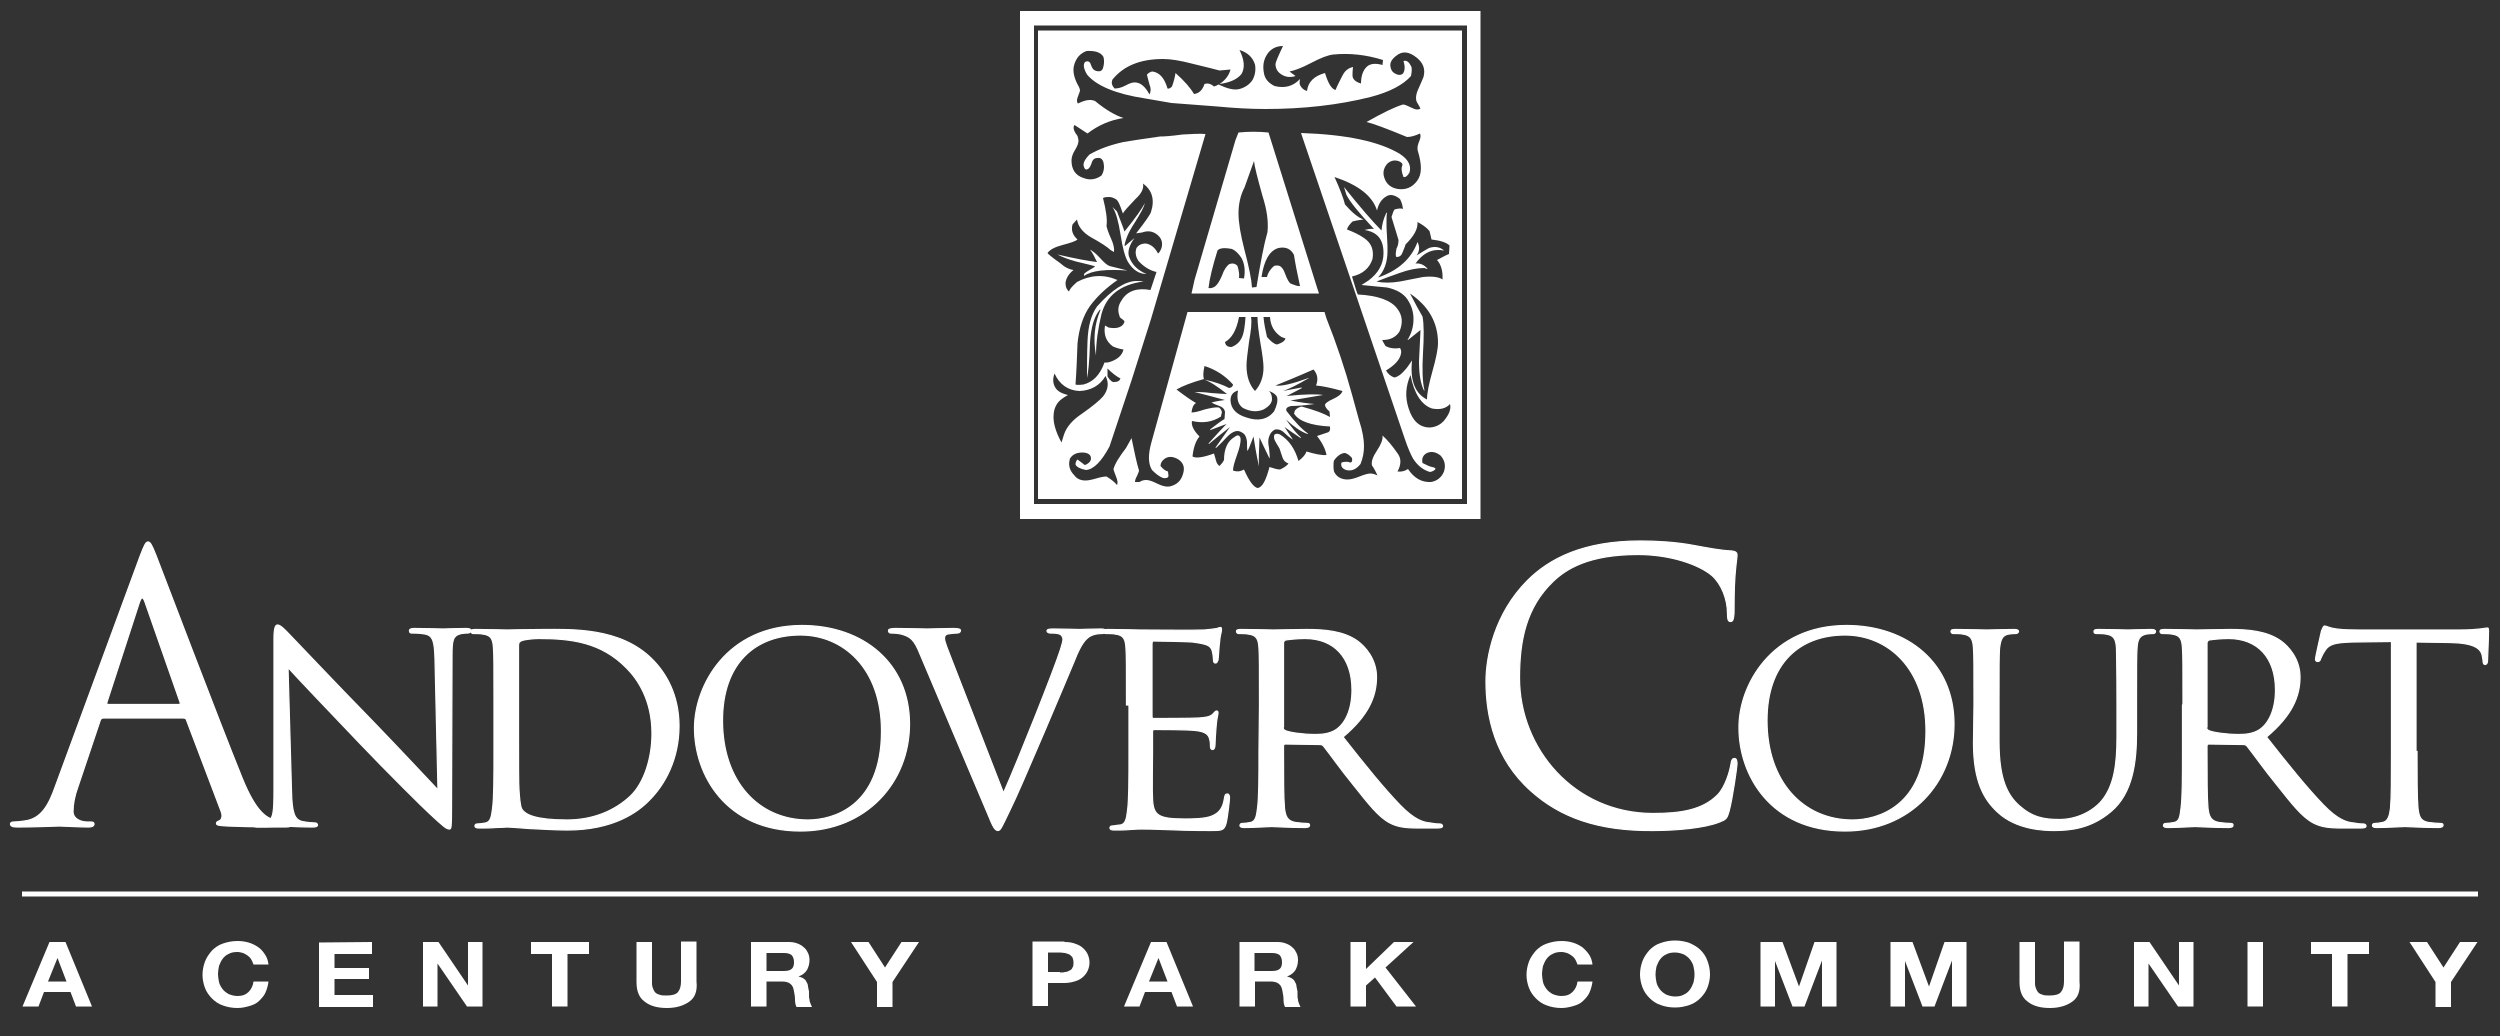
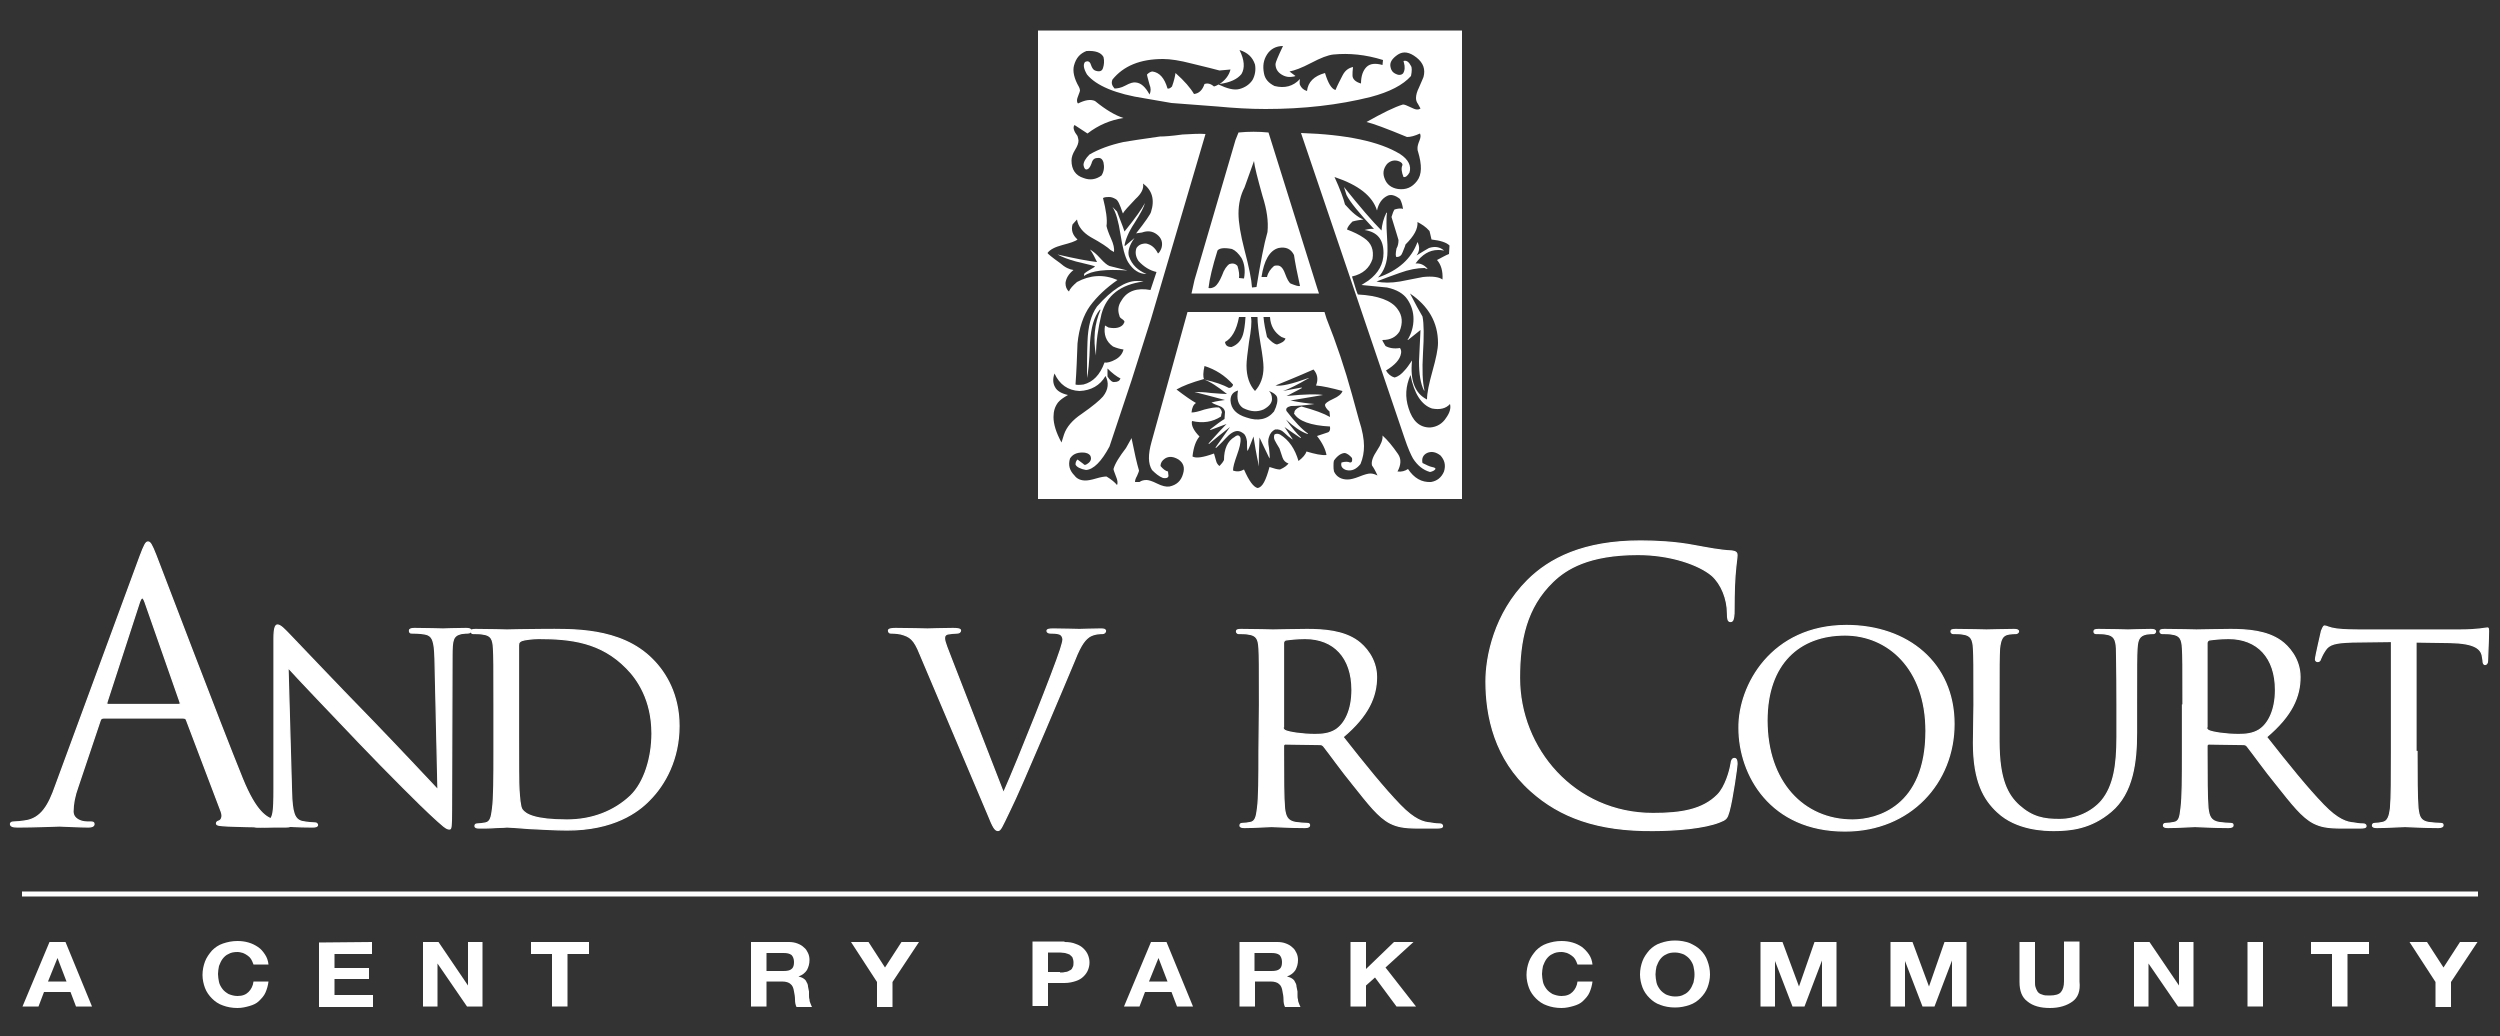
<svg xmlns="http://www.w3.org/2000/svg" version="1.1" id="Layer_1" x="0px" y="0px" viewBox="0 0 500 207.3" style="enable-background:new 0 0 500 207.3;" xml:space="preserve">
  <rect x="0" y="0" width="500" height="207.3" fill="#333333" stroke="none" />
  <style type="text/css">
	.st0{display:none;}
	.st1{display:inline;stroke:#000000;}
	.st2{fill:#FFFFFF;stroke:#FFFFFF;stroke-width:0.25;}
	.st3{fill:#FFFFFF;}
</style>
  <g id="Layer_1_1_">
</g>
  <g id="Layer_4" class="st0">
-     <rect class="st1" width="500" height="251" />
-   </g>
+     </g>
  <g>
    <path class="st2" d="M28,111.3c0.9-2.4,1.2-2.9,1.6-2.9s0.7,0.4,1.6,2.7c1.1,2.8,12.7,33.4,17.3,44.7c2.7,6.6,4.8,7.8,6.4,8.2   c1.1,0.4,2.2,0.4,3,0.4c0.4,0,0.7,0.1,0.7,0.4c0,0.4-0.7,0.6-1.5,0.6c-1.1,0-6.5,0-11.6-0.2c-1.4-0.1-2.2-0.1-2.2-0.5   c0-0.3,0.2-0.4,0.5-0.5c0.4-0.1,0.9-0.8,0.4-2L37.3,144c-0.1-0.3-0.3-0.4-0.7-0.4H20.7c-0.4,0-0.6,0.2-0.7,0.6l-4.4,13.1   c-0.7,1.9-1,3.6-1,5c0,1.5,1.6,2.1,2.8,2.1h0.7c0.5,0,0.7,0.1,0.7,0.4c0,0.4-0.4,0.6-1.1,0.6c-1.8,0-5-0.2-5.8-0.2   s-4.9,0.2-8.4,0.2c-1,0-1.4-0.2-1.4-0.6c0-0.3,0.3-0.4,0.7-0.4c0.5,0,1.6-0.1,2.1-0.2c3.4-0.4,4.9-3.3,6.2-7L28,111.3z M35.7,140.9   c0.4,0,0.4-0.2,0.3-0.5l-7-20c-0.4-1.1-0.7-1.1-1.1,0l-6.5,20c-0.1,0.4,0,0.5,0.2,0.5H35.7z" />
    <path class="st2" d="M58.3,158.3c0.1,4.3,0.6,5.6,2.1,6c1,0.2,2.2,0.3,2.7,0.3c0.2,0,0.4,0.2,0.4,0.4c0,0.3-0.4,0.4-1,0.4   c-3.1,0-5.2-0.2-5.7-0.2s-2.8,0.2-5.2,0.2c-0.6,0-0.9-0.1-0.9-0.4c0-0.2,0.2-0.4,0.4-0.4c0.4,0,1.4-0.1,2.2-0.3   c1.4-0.4,1.5-1.8,1.5-6.5v-30.1c0-2.1,0.3-2.7,0.7-2.7c0.6,0,1.5,1,2.1,1.6c0.9,0.9,8.8,9.3,17.2,17.9c5.4,5.6,11.2,11.8,12.8,13.5   L87,131.7c-0.1-3.4-0.4-4.6-2-4.9c-1-0.2-2.2-0.2-2.7-0.2c-0.4,0-0.4-0.3-0.4-0.5c0-0.3,0.4-0.4,1-0.4c2.5,0,5.1,0.1,5.7,0.1   s2.4-0.1,4.6-0.1c0.6,0,1,0.1,1,0.4c0,0.2-0.2,0.5-0.6,0.5c-0.2,0-0.7,0-1.3,0.1c-1.8,0.4-1.9,1.4-1.9,4.6L90.3,162   c0,3.5-0.1,3.8-0.4,3.8c-0.6,0-1.1-0.4-4.1-3.2c-0.6-0.5-8.4-8.2-14.1-14.2c-6.3-6.6-12.4-13-14.1-14.9L58.3,158.3z" />
    <path class="st2" d="M98.8,141c0-8.1,0-9.6-0.1-11.3c-0.1-1.8-0.4-2.7-2.2-2.9c-0.4-0.1-1.4-0.1-1.9-0.1c-0.2,0-0.4-0.2-0.4-0.4   c0-0.3,0.2-0.4,0.9-0.4c2.5,0,6,0.1,6.3,0.1c0.6,0,4.1-0.1,7.3-0.1c5.4,0,15.4-0.5,21.8,6c2.7,2.7,5.3,7.1,5.3,13.3   c0,6.6-2.8,11.7-5.9,14.8c-2.3,2.4-7.2,6-16.5,6c-2.3,0-5.2-0.2-7.6-0.3c-2.3-0.2-4.2-0.3-4.4-0.3c-0.1,0-1.1,0.1-2.2,0.1   c-1.1,0.1-2.4,0.1-3.3,0.1c-0.6,0-0.9-0.1-0.9-0.4c0-0.2,0.1-0.4,0.4-0.4c0.5,0,1.2-0.1,1.7-0.2c1-0.2,1.2-1.2,1.4-2.8   c0.3-2.2,0.3-6.3,0.3-11.4L98.8,141L98.8,141z M103.7,146.7c0,5.6,0,10.4,0.1,11.4c0.1,1.3,0.2,3.2,0.6,3.8c0.7,1,2.6,2.1,9,2.1   c5,0,9.4-1.7,12.7-4.8c2.8-2.7,4.3-7.7,4.3-12.5c0-6.7-2.9-10.9-5.1-13.1c-5.1-5.2-11.1-5.9-17.6-5.9c-1,0-2.8,0.2-3.3,0.4   c-0.5,0.2-0.7,0.4-0.7,1V146.7z" />
-     <path class="st2" d="M160.4,125.1c12.2,0,21.5,7.5,21.5,19.7c0,11.7-8.7,21.4-21.8,21.4c-14.9,0-21.2-11.2-21.2-20.6   C138.9,137.1,145.4,125.1,160.4,125.1z M161.6,164c4.9,0,14.7-2.6,14.7-17.8c0-12.6-7.7-19.2-16.2-19.2c-9.1,0-15.6,5.7-15.6,17.1   C144.5,156.4,151.8,164,161.6,164z" />
    <path class="st2" d="M200.7,158.6c3.1-7,10.2-24.9,11.4-28.7c0.2-0.8,0.5-1.5,0.5-2c0-0.4-0.2-0.9-0.7-1.1   c-0.6-0.2-1.2-0.2-1.9-0.2c-0.3,0-0.6-0.2-0.6-0.4c0-0.3,0.4-0.4,1.2-0.4c2.2,0,4.6,0.1,5.3,0.1c0.3,0,2.7-0.1,4.3-0.1   c0.6,0,0.9,0.1,0.9,0.4c0,0.2-0.2,0.5-0.6,0.5c-0.4,0-1.6,0-2.6,0.6c-0.7,0.5-1.6,1.2-3,4.8c-0.6,1.5-3.3,7.8-6,14.2   c-3.3,7.7-5.7,13.3-7,15.9c-1.5,3.1-1.8,3.9-2.3,3.9c-0.6,0-1-0.7-2-3.2L184,130.8c-1.2-3-2-3.5-3.8-4c-0.9-0.2-1.8-0.2-2.1-0.2   s-0.4-0.3-0.4-0.5c0-0.3,0.6-0.4,1.4-0.4c2.6,0,5.7,0.1,6.4,0.1c0.6,0,3-0.1,5.1-0.1c1,0,1.5,0.1,1.5,0.4c0,0.2-0.2,0.5-0.6,0.5   c-0.6,0-1.5,0.1-2,0.2c-0.6,0.2-0.6,0.6-0.6,0.9c0,0.7,0.7,2.3,1.5,4.4L200.7,158.6z" />
-     <path class="st2" d="M225.3,141c0-8.1,0-9.6-0.1-11.3c-0.1-1.8-0.4-2.7-2.2-2.9c-0.4-0.1-1.4-0.1-1.9-0.1c-0.2,0-0.4-0.2-0.4-0.4   c0-0.3,0.2-0.4,0.9-0.4c2.5,0,6,0.1,6.3,0.1c0.4,0,11.7,0.1,13,0c1-0.1,2-0.2,2.5-0.3c0.2-0.1,0.5-0.2,0.7-0.2s0.2,0.2,0.2,0.5   c0,0.4-0.3,1-0.4,2.5c-0.1,0.5-0.2,2.8-0.3,3.5c-0.1,0.2-0.2,0.6-0.5,0.6s-0.4-0.2-0.4-0.7c0-0.4-0.1-1.2-0.3-1.9   c-0.4-0.9-0.9-1.2-3.9-1.6c-0.9-0.1-7.2-0.2-7.8-0.2c-0.2,0-0.3,0.2-0.3,0.6v14.3c0,0.4,0,0.6,0.3,0.6c0.7,0,7.8,0,9.1-0.1   s2.1-0.2,2.7-0.7c0.4-0.4,0.6-0.7,0.8-0.7s0.3,0.1,0.3,0.4c0,0.3-0.3,1.2-0.4,2.9c-0.1,1-0.2,3-0.2,3.4s-0.1,1-0.5,1   c-0.2,0-0.4-0.2-0.4-0.5c0-0.5,0-1-0.2-1.7s-0.7-1.4-2.8-1.6c-1.5-0.2-7.3-0.2-8.2-0.2c-0.3,0-0.4,0.2-0.4,0.4v4.4   c0,1.8-0.1,7.9,0,8.9c0.1,3.5,1.1,4.2,6.5,4.2c1.4,0,4,0,5.4-0.6s2.2-1.5,2.5-3.6c0.1-0.6,0.2-0.8,0.6-0.8c0.3,0,0.4,0.4,0.4,0.8   c0,0.4-0.4,4-0.7,5.1c-0.4,1.4-0.9,1.4-3,1.4c-4.1,0-7.2-0.1-9.4-0.2c-2.3-0.1-3.7-0.1-4.5-0.1c-0.1,0-1.2,0-2.3,0.1   c-1,0.1-2.3,0.1-3.1,0.1c-0.6,0-0.9-0.1-0.9-0.4c0-0.2,0.1-0.4,0.4-0.4c0.5,0,1.2-0.2,1.7-0.2c1-0.2,1.2-1.2,1.4-2.8   c0.3-2.2,0.3-6.3,0.3-11.4V141H225.3z" />
    <path class="st2" d="M251.9,141c0-8.1,0-9.6-0.1-11.3c-0.1-1.8-0.4-2.7-2.2-2.9c-0.4-0.1-1.4-0.1-1.9-0.1c-0.2,0-0.4-0.2-0.4-0.4   c0-0.3,0.2-0.4,0.9-0.4c2.5,0,6.1,0.1,6.4,0.1c0.6,0,5.1-0.1,6.8-0.1c3.5,0,7.3,0.3,10.1,2.3c1.4,1,3.8,3.5,3.8,7.2   c0,3.9-1.6,7.7-6.7,12c4.4,5.6,8.2,10.3,11.4,13.6c2.9,3,4.7,3.5,6.1,3.6c1,0.2,1.6,0.2,1.9,0.2s0.5,0.2,0.5,0.4   c0,0.3-0.3,0.4-1.3,0.4h-3.4c-3.1,0-4.4-0.3-5.8-1c-2.3-1.2-4.3-3.8-7.4-7.7c-2.3-2.8-4.7-6.2-5.9-7.7c-0.2-0.2-0.4-0.3-0.7-0.3   l-6.9-0.1c-0.2,0-0.4,0.1-0.4,0.4v1.2c0,5.1,0,9.1,0.2,11.3c0.2,1.5,0.5,2.5,2.2,2.8c0.7,0.1,1.9,0.2,2.4,0.2   c0.4,0,0.4,0.2,0.4,0.4s-0.2,0.4-0.9,0.4c-3,0-6.4-0.2-6.7-0.2c-0.1,0-3.7,0.2-5.4,0.2c-0.6,0-0.9-0.1-0.9-0.4   c0-0.2,0.1-0.4,0.4-0.4c0.5,0,1.2-0.1,1.7-0.2c1-0.2,1.2-1.2,1.4-2.8c0.3-2.2,0.3-6.3,0.3-11.4L251.9,141L251.9,141z M256.6,145.4   c0,0.3,0.1,0.5,0.4,0.7c0.8,0.4,3.6,0.8,6,0.8c1.3,0,2.8-0.1,4.1-0.9c1.9-1.2,3.3-4,3.3-8c0-6.5-3.6-10.3-9.4-10.3   c-1.6,0-3.3,0.2-3.9,0.3c-0.2,0.1-0.4,0.3-0.4,0.6v16.8L256.6,145.4L256.6,145.4z" />
    <path class="st2" d="M306.2,158.2c-7.2-6.4-9-14.9-9-21.9c0-5,1.7-13.6,8.3-20.2c4.4-4.4,11.2-7.9,22.6-7.9c3,0,7.1,0.2,10.7,0.9   c2.8,0.5,5.2,1,7.6,1.1c0.8,0.1,1,0.4,1,0.8c0,0.6-0.2,1.5-0.4,4.1c-0.2,2.4-0.2,6.5-0.2,7.6c-0.1,1.1-0.2,1.6-0.7,1.6   s-0.6-0.5-0.6-1.6c0-2.9-1.2-5.9-3.1-7.6c-2.6-2.2-8.3-4.2-14.8-4.2c-9.9,0-14.4,2.9-17,5.4c-5.4,5.2-6.7,11.8-6.7,19.3   c0,14.1,10.9,27.1,26.7,27.1c5.6,0,9.9-0.7,12.9-3.7c1.6-1.6,2.5-4.9,2.7-6.2c0.1-0.8,0.3-1.1,0.7-1.1c0.4,0,0.5,0.5,0.5,1.1   c0,0.5-0.9,7-1.6,9.5c-0.4,1.4-0.6,1.6-1.9,2.1c-3,1.2-8.6,1.7-13.3,1.7C319.5,166.2,312,163.4,306.2,158.2z" />
    <path class="st2" d="M369.3,125.1c12.2,0,21.5,7.5,21.5,19.7c0,11.7-8.7,21.4-21.8,21.4c-14.9,0-21.2-11.2-21.2-20.6   C347.7,137.1,354.3,125.1,369.3,125.1z M370.5,164c4.9,0,14.7-2.6,14.7-17.8c0-12.6-7.7-19.2-16.2-19.2c-9.1,0-15.6,5.7-15.6,17.1   C353.4,156.4,360.7,164,370.5,164z" />
    <path class="st2" d="M394.8,141c0-8.1,0-9.6-0.1-11.3s-0.4-2.7-2.2-2.9c-0.4-0.1-1.4-0.1-1.9-0.1c-0.2,0-0.4-0.2-0.4-0.4   c0-0.3,0.2-0.4,0.9-0.4c2.5,0,5.7,0.1,6.2,0.1s3.9-0.1,5.5-0.1c0.6,0,0.9,0.1,0.9,0.4c0,0.2-0.3,0.4-0.5,0.4c-0.4,0-0.7,0-1.4,0.1   c-1.4,0.2-1.7,1.2-1.9,2.9c-0.1,1.7-0.1,3.1-0.1,11.3v7.3c0,7.6,1.7,10.7,4,12.8c2.7,2.4,5,2.8,8.1,2.8c3.3,0,6.5-1.5,8.4-3.7   c2.5-3,3.1-7.3,3.1-12.7V141c0-8.1-0.1-9.6-0.1-11.3c-0.1-1.7-0.4-2.7-2.2-2.9c-0.4-0.1-1.4-0.1-1.9-0.1c-0.3,0-0.4-0.2-0.4-0.4   c0-0.3,0.2-0.4,0.9-0.4c2.4,0,5.6,0.1,5.9,0.1c0.4,0,3-0.1,4.6-0.1c0.6,0,0.9,0.1,0.9,0.4c0,0.2-0.2,0.4-0.4,0.4   c-0.4,0-0.7,0-1.4,0.1c-1.5,0.3-1.8,1.2-1.9,2.9c-0.1,1.7-0.1,3.1-0.1,11.3v5.6c0,5.7-0.7,12-5.1,15.7c-4,3.4-8.1,3.8-11.4,3.8   c-1.8,0-7.5-0.1-11.3-3.7c-2.7-2.5-4.8-6.1-4.8-13.8L394.8,141L394.8,141z" />
    <path class="st2" d="M436.6,141c0-8.1,0-9.6-0.1-11.3c-0.1-1.8-0.4-2.7-2.2-2.9c-0.4-0.1-1.4-0.1-1.9-0.1c-0.2,0-0.4-0.2-0.4-0.4   c0-0.3,0.2-0.4,0.9-0.4c2.5,0,6.1,0.1,6.4,0.1c0.6,0,5.1-0.1,6.8-0.1c3.5,0,7.3,0.3,10.1,2.3c1.4,1,3.8,3.5,3.8,7.2   c0,3.9-1.6,7.7-6.7,12c4.4,5.6,8.2,10.3,11.4,13.6c2.9,3,4.7,3.5,6.1,3.6c1,0.2,1.6,0.2,1.9,0.2s0.5,0.2,0.5,0.4   c0,0.3-0.3,0.4-1.3,0.4h-3.4c-3.1,0-4.4-0.3-5.8-1c-2.3-1.2-4.3-3.8-7.4-7.7c-2.3-2.8-4.7-6.2-5.9-7.7c-0.2-0.2-0.4-0.3-0.7-0.3   l-6.9-0.1c-0.2,0-0.4,0.1-0.4,0.4v1.2c0,5.1,0,9.1,0.2,11.3c0.2,1.5,0.5,2.5,2.2,2.8c0.7,0.1,1.9,0.2,2.4,0.2   c0.4,0,0.4,0.2,0.4,0.4s-0.2,0.4-0.9,0.4c-3,0-6.4-0.2-6.7-0.2c-0.1,0-3.7,0.2-5.4,0.2c-0.6,0-0.9-0.1-0.9-0.4   c0-0.2,0.1-0.4,0.4-0.4c0.5,0,1.2-0.1,1.7-0.2c1.1-0.2,1.2-1.2,1.4-2.8c0.3-2.2,0.3-6.3,0.3-11.4V141H436.6z M441.3,145.4   c0,0.3,0.1,0.5,0.4,0.7c0.8,0.4,3.6,0.8,6,0.8c1.3,0,2.8-0.1,4.1-0.9c1.9-1.2,3.3-4,3.3-8c0-6.5-3.6-10.3-9.4-10.3   c-1.6,0-3.3,0.2-3.9,0.3c-0.2,0.1-0.4,0.3-0.4,0.6v16.8L441.3,145.4L441.3,145.4z" />
    <path class="st2" d="M483.4,150.3c0,5.1,0,9.2,0.2,11.4c0.2,1.5,0.4,2.5,2.1,2.8c0.7,0.1,2,0.2,2.5,0.2c0.4,0,0.4,0.2,0.4,0.4   s-0.3,0.4-0.9,0.4c-3,0-6.4-0.2-6.7-0.2c-0.2,0-4,0.2-5.6,0.2c-0.6,0-0.9-0.1-0.9-0.4c0-0.2,0.1-0.4,0.4-0.4c0.5,0,1.1-0.1,1.6-0.2   c1.1-0.2,1.4-1.3,1.6-2.8c0.2-2.2,0.2-6.3,0.2-11.4v-22l-7.8,0.1c-3.4,0.1-4.7,0.4-5.5,1.7c-0.6,0.9-0.7,1.3-0.9,1.7   c-0.1,0.4-0.3,0.5-0.6,0.5c-0.1,0-0.4-0.1-0.4-0.4c0-0.6,1.1-5.2,1.2-5.7c0.1-0.3,0.4-1,0.6-1c0.4,0,0.9,0.4,2.4,0.6   s3.6,0.2,4.3,0.2h20.5c1.8,0,3-0.1,3.9-0.2c0.8-0.1,1.3-0.2,1.5-0.2s0.2,0.3,0.2,0.6c0,1.6-0.2,5.4-0.2,6c0,0.4-0.2,0.7-0.5,0.7   c-0.2,0-0.4-0.2-0.4-0.9l-0.1-0.6c-0.2-1.6-1.4-2.8-6.5-2.9l-6.8-0.1v21.9H483.4z" />
  </g>
  <g>
    <rect x="4.4" y="178.3" class="st3" width="491.2" height="1" />
  </g>
  <g>
    <path class="st3" d="M225.6,52.4c1,1.6,2.2,2.4,3.7,2.4c-1.7-0.7-2.9-1.8-3.5-3.5c-0.3-0.9,0-2.2,1.1-3.7l-1.9,1.6l-0.1-0.1   c0.2-1.2,0.8-2.7,2-4.5c1.2-1.9,1.9-3.2,2.1-4c-0.6,1.1-1.9,3-4.1,5.7c0-0.1-0.5-1.4-1.5-4c-0.2-0.2-0.5-0.5-0.9-0.9   c0.7,1.1,1.2,2.9,1.6,5.5C224.5,49.5,225,51.4,225.6,52.4z" />
    <path class="st3" d="M253.7,26.5c-2-0.2-4-0.2-6,0l-0.6,1.5l-8.2,28l-0.6,2.7h25.5l-0.3-0.9L253.7,26.5z M248.8,55.7l-1-0.1   c0.1-0.6,0-1.4-0.3-2.4c-0.4-0.5-1-0.6-1.6-0.4c-0.5,0.3-1.1,1.1-1.5,2.3c-0.5,1.2-1,1.9-1.4,2.2c-0.5,0.3-0.9,0.4-1.3,0.3   c0.2-1.8,0.8-4.3,1.8-7.5c0.4-0.5,1.4-0.6,2.9-0.3c0.7,0.3,1.3,0.9,1.9,1.8C248.9,52.7,249.1,54.1,248.8,55.7z M250.4,57.5   c-0.1-1.6-0.6-4.1-1.5-7.5c-0.8-3.1-1.2-5.5-1.2-7.3c0-1.9,0.4-3.7,1.2-5.2l1.9-5.3c0.1,1.1,0.7,3.4,1.7,7c0.9,2.8,1.2,5.1,1,7.2   c-0.7,2.4-1.4,6.1-2.2,11L250.4,57.5z M258.1,56.7c-0.3-0.2-0.7-0.9-1.1-2s-0.9-1.6-1.5-1.6c-0.2,0-0.5,0-0.7,0.1   c-0.7,0.6-1.2,1.3-1.4,2.2h-1.1c0.5-3.3,1.6-5.3,3.4-5.8c1.5-0.3,2.5,0.2,3.1,1.4c0.2,1.4,0.6,3.5,1.2,6.2   C259.7,57.3,259.1,57.1,258.1,56.7z" />
    <path class="st3" d="M219,53.3c-0.2,0.2-0.6,0.4-1.1,0.7s-0.8,0.5-0.9,0.6c-0.2,0.1-0.2,0.3-0.2,0.6c1.5-1.1,4.4-1.4,8.7-1.1   c-0.8-0.2-2-0.5-3.6-0.9c-0.5-0.2-1.1-0.7-1.9-1.6c-0.8-0.9-1.5-1.4-2-1.7c0.6,0.8,1,1.7,1.4,2.5h-0.1c-1.7-0.2-4.3-0.7-7.8-1.5   c0.9,0.5,2.2,1,3.7,1.4C217.7,52.9,219,53.2,219,53.3z" />
    <path class="st3" d="M292.4,6.1h-84.8v93.7h84.8V6.1z M285.9,46.2c0.1,0.3,0.2,0.9,0.4,1.7c1.8,0.2,3,0.6,3.6,1.2l-0.1,1.7   c-0.6,0.2-1.4,0.7-2.4,1.2c0.8,0.9,1.2,2.2,1.1,3.9c-0.7-0.5-2-0.7-3.9-0.5c-1.6,0.3-3.1,0.6-4.6,0.9c-1.8,0.3-3.4,0.3-4.7,0   c1.6-0.6,3.1-1.2,4.6-1.7c1.9-0.7,3.6-1,5-1c0.4,0.2,0.6,0.2,0.6,0.1c-0.7-0.7-1.4-1.1-2.4-1c1.3-1.8,2.8-2.7,4.5-2.7   c0.3,0,0.7,0,1.1,0.1h0.1c-0.8-0.7-1.8-0.9-3-0.5c-0.4,0.2-1.2,0.7-2.5,1.5c0.6-0.8,0.7-1.7,0.2-2.7c-1.2,3.3-3.8,5.7-7.9,7.1   c1.2-1.2,1.9-3,1.9-5.3c0-0.7,0-1.6-0.1-2.9c-0.1-1.3-0.1-2.2-0.1-2.8c0-0.7,0-1.4,0.1-1.9l-0.1-0.1c-0.6,1.2-0.9,2.4-1,3.6   c-1.8-1.8-4.3-4.7-7.5-8.7c0,0.1,0.2,0.6,0.5,1.6c0.7,1.4,2.6,3.7,5.5,6.8c-0.5-0.1-1.1,0-1.9,0.2c2.6,0.4,3.8,1.9,3.8,4.6   c0,2.2-1,4-3,5.5c-0.3,0.2-0.8,0.5-1.4,0.9c1.7,0.2,3.4,0.3,5.1,0.5c1.9,0.4,3.3,1.2,4.1,2.4c0.8,1.2,1.2,2.5,1.2,3.9   c0,1.5-0.4,2.9-1.2,4.2h0.1l2.5-2c-0.1,2.2-0.2,4.3-0.3,6.3c0,2.5,0.3,4.4,1,5.8h0.1c-0.4-1.7-0.5-4.1-0.3-7.5   c0.2-3.3,0.2-5.8-0.1-7.3c-0.6-1-1.4-2.5-2.5-4.6c3.7,2.5,5.6,5.8,5.6,9.9c0,1.2-0.4,3.1-1.1,5.6s-1.1,4.4-1.1,5.7   c-2.4-1.2-3.4-3.8-3-7.7v-0.1c-0.6,0.9-1.1,1.6-1.5,2c-0.6,0.7-1.2,1.2-2,1.4c-0.7-0.2-1.3-0.7-1.7-1.4c1.8-1.1,2.8-2.2,3-3.4   c0.1-0.4,0-0.8-0.2-1.1c-1.2,0.2-2.2,0-2.9-0.4c-0.5-0.8-0.7-1.2-0.6-1.2c1.6,0,2.7-0.6,3.4-1.7c0.7-1.7,0.6-3.2-0.4-4.5   c-1.2-1.7-3.9-2.7-7.9-2.9c-0.1,0-0.5-1.2-1.2-3.6c2.2-0.5,3.5-1.7,4.1-3.5c0.3-1.8-0.2-3.2-1.7-4.2c-1-0.7-2.1-1.2-3.4-1.7   c0.1-0.5,0.5-1,1.1-1.6c0.7-0.2,1.4-0.3,2.2-0.4c-1.1-0.4-2.3-1.4-3.7-3c-0.3-1.2-1-3.1-2.1-5.5c4.8,1.6,7.6,3.8,8.5,6.7   c0.3-1.4,1-2.4,2-2.9c0.7-0.4,1.6-0.2,2.6,0.6c0.3,0.6,0.5,1.2,0.6,2c-0.4-0.2-1-0.1-1.7,0.1c-0.2,0.3-0.4,0.8-0.6,1.5   c0.9,3,1.4,4.5,1.4,4.6c0,0.6-0.1,1.2-0.4,1.7c-0.2,1-0.2,1.6,0,1.7c0.6,0,1-0.3,1.2-0.9c0.2-0.6,0.5-1.1,0.6-1.6   c1.7-1.7,2.5-3.1,2.4-4.5C284.4,44.9,285.1,45.3,285.9,46.2z M253.4,10.9c0.7-1.1,1.8-1.7,3.2-1.7c-1,2.1-1.5,3.3-1.5,3.6   c0,0.9,0.4,1.6,1.2,2.1c0.8,0.5,1.6,0.6,2.5,0.4l0.3-0.1c-0.3-0.2-0.7-0.5-1.2-0.9c1-0.2,2.4-0.7,4.3-1.7s3.4-1.6,4.5-1.7   c3.1-0.3,6.4,0,9.9,1.1l-0.1,1c-1.4-0.4-2.5-0.3-3.2,0.4s-1.1,1.8-1.1,3.3c-1.1-0.3-1.7-0.9-1.7-1.6c0-0.4,0-1,0.1-1.7   c-0.9,0.2-1.6,0.7-2.1,1.7s-1,1.9-1.4,2.9c-0.8-0.2-1.5-1.4-2.1-3.4c-2.2,0.6-3.4,1.8-3.6,3.6c-0.7-0.2-1.1-0.6-1.4-1.2   c-0.1-0.2-0.1-0.7,0-1.2c-1.4,1.5-3.1,1.9-5.1,1.4c-1.2-0.6-1.9-1.4-2.1-2.5C252.5,13.2,252.7,12,253.4,10.9z M222.5,15.9   c2.2-2.7,5.5-4.1,10.1-4.1c1.5,0,3.4,0.3,5.7,0.9c3,0.7,4.8,1.2,5.6,1.4l2.2-0.2c-0.3,1.2-1.1,2.2-2.2,2.9c2.2-0.3,3.6-1,4.4-2   c0.7-1.2,0.6-2.8-0.4-4.8c1.6,0.5,2.6,1.4,3.1,2.9c0.2,1.1,0,2.2-0.5,3.1c-0.6,0.9-1.5,1.5-2.6,1.8s-2.5-0.1-4.2-0.9   c-0.3,0.2-0.6,0.3-0.9,0.4c-0.7-0.6-1.3-0.7-1.9-0.5c-0.4,1.2-1.1,1.9-2.1,2c-0.7-1.2-1.9-2.6-3.7-4.2c-0.1,0.7-0.3,1.6-0.7,2.7   c-0.3,0.3-0.6,0.5-0.9,0.4c-0.6-2.1-1.6-3.2-3-3.4c-0.3,0-0.7,0.2-1.1,0.6c0,0.2,0.2,0.9,0.5,2c0.3,0.7,0.3,1.4,0,2   c-0.8-1.5-1.7-2.3-2.7-2.4c-0.5-0.1-1.2,0.1-2.1,0.6c-0.9,0.5-1.7,0.6-2.2,0.6C222.4,17.1,222.2,16.6,222.5,15.9z M209.5,50.6   c0.5-0.7,1.5-1.2,3-1.6c1.5-0.4,2.5-0.7,3-1.1c-1-0.9-1.3-1.9-1-3c0.2-0.2,0.5-0.6,0.9-1c0.2,1.4,1.2,2.6,2.7,3.5   c2.2,1.2,3.5,2.1,4,2.6l0.7,0.4c0.1-0.7-0.1-1.6-0.6-2.7c-0.5-1.1-0.8-2-0.9-2.5c0.2-1.3-0.1-3.2-0.7-5.6c0.4-0.2,0.8-0.2,1.2-0.2   s0.8,0.1,1.3,0.4c0.5,0.2,0.9,1.2,1.4,2.7l0.1,0.2c0.2-0.5,1.1-1.4,2.5-2.9c1.2-1.1,1.7-2.1,1.5-3.1c1.8,1.3,2.4,3.2,1.6,5.7   c-0.1,0.4-1.1,1.9-3,4.3c-0.1,0,0.3-0.1,1.2-0.2c1.1-0.4,2.1-0.3,3,0.4s1.2,1.6,0.9,2.7c-0.2,0.5-0.4,0.9-0.7,1.1   c-0.6-1.2-1.4-1.8-2.4-2c-0.9,0-1.5,0.3-1.9,0.9c-0.3,0.8-0.2,1.7,0.4,2.6c1.1,1.2,2.3,1.9,3.6,2.2l-1.2,3.6   c-2.7-0.5-4.7,0.2-5.8,2.1c-0.7,1-0.8,2-0.4,3.1c0,0.2,0.2,0.4,0.5,0.6c0.3,0.2,0.5,0.4,0.5,0.6c-0.1,0.2-0.2,0.3-0.2,0.4   c-0.5,0.7-1.5,1-3,0.7l-0.7-0.4c-0.3,1.8,0.2,3.2,1.6,4.2c0.7,0.3,1.4,0.5,2.1,0.6c-0.2,0.8-0.7,1.5-1.6,2   c-0.9,0.5-1.7,0.7-2.2,0.6c-0.9,2.5-2.3,3.9-4.2,4.4c-0.8,0.1-1.4,0.1-1.6,0c0.2-2.7,0.3-5.5,0.4-8.2c0.3-3.1,1.2-5.7,2.5-7.5   c1.4-1.9,3.2-3.6,5.5-5.2c-2.8-1.2-5.5-1-8.1,0.4c-0.8,0.7-1.4,1.3-1.6,1.9c-0.5-0.4-0.7-1-0.7-1.7c0.1-0.9,0.6-1.8,1.6-2.6   c-0.8-0.1-1.7-0.5-2.7-1.4C210.3,51.4,209.5,50.7,209.5,50.6z M224.1,75.7c-0.2,0.5-0.6,0.7-1.2,0.7c-0.4,0.1-0.9-0.3-1.4-1.1v-1.6   C222.4,74.6,223.3,75.3,224.1,75.7z M212.3,88.5c-1.1-2-1.6-3.7-1.6-5.1c0-1.2,0.3-2.1,0.9-2.9c0.4-0.5,1.1-1,2-1.5   c-1.3-0.3-2.2-0.8-2.6-1.6c-0.4-0.7-0.5-1.6-0.1-2.7c1,2.2,2.7,3.4,5,3.5c2.3-0.1,4.1-1.1,5.2-3c0.7,1.3,0.6,2.7-0.5,4.1   c-0.6,0.7-2,1.9-4.3,3.5c-1.8,1.2-3,2.6-3.5,4.1L212.3,88.5z M265.9,82.3l0.1,1.1c-1.2-0.7-3.1-1.4-5.7-2.1c-0.7,0.2-1.2,0.5-1.4,1   c0,0.1,0,0.2-0.1,0.4c0.9,1.5,3.3,2.4,7.2,2.6c0.1,0.7-0.1,1.1-0.5,1.2s-1.1,0.4-2.1,0.7c1.1,1.4,1.7,2.7,1.9,3.8   c-1,0.1-2.3-0.2-4-0.7c-0.2,0.6-0.7,1.2-1.6,1.9c-0.7-2.4-1.9-4.2-3.7-5.3c-0.4-0.2-0.8-0.2-1.1,0c-0.1,0.2-0.1,0.5-0.1,0.6   c0,0.3,0.2,0.7,0.5,1.2s0.5,0.8,0.6,1c0.2,0.6,0.4,1.2,0.6,1.8c0.2,0.6,0.6,1,1.2,1.2c-0.3,0.4-0.8,0.8-1.7,1.2   c-0.5,0-1.2-0.2-2.1-0.5c-0.7,2.6-1.4,4.1-2.4,4.2c-0.8-0.2-1.7-1.4-2.7-3.7c-0.7,0.4-1.4,0.5-2.2,0.2c0-0.7,0.3-1.7,0.8-3.1   s0.8-2.5,0.7-3.4c-0.2-0.6-0.6-0.7-1.2-0.2c-1.4,0.8-2.1,2.4-2.1,4.6c-0.2,0.4-0.5,0.8-0.9,1.2c-0.3-0.2-0.6-0.6-0.7-1.1   c-0.2-0.8-0.4-1.3-0.4-1.4c-2.2,0.8-3.6,1-4.3,0.6c0.2-1.9,0.7-3.2,1.4-4c-1.2-1.2-1.7-2.3-1.5-3.1c2.2,0.5,4.1,0.2,5.8-0.9   c0.1-0.7,0.2-0.9,0.2-0.6c0-0.5-0.2-0.9-0.6-1.2c-0.7-0.1-1.7,0.1-2.9,0.4c-1.2,0.4-2,0.6-2.6,0.6c0.1-1,0.4-1.6,0.9-1.9   c-0.9-0.5-2.2-1.4-3.9-2.7c1.2-0.7,3-1.4,5.5-2.1c-0.2-0.4-0.2-1.3,0.1-2.6c2.2,0.7,4.1,1.9,5.7,3.7c0,0.2-0.1,0.4-0.4,0.6   l-0.4,0.1c-1.1-0.6-2.7-1.2-5-1.7c1.2,0.4,2.7,1.4,4.6,2.9c-0.7,0-1.7-0.1-3.2-0.2c-1.4-0.2-2.5-0.2-3.3-0.2   c1.3,0.3,3.4,0.9,6.1,1.6c-0.7,0.1-1.6,0.2-2.7,0.5c0.5,0.3,1,0.5,1.6,0.7s1,0.6,1.1,1.2l-0.1,1.4c-0.7,0.4-1.6,1.1-2.9,2.1   l0.1,0.1l3.2-1.2c-0.8,0.8-2,2.1-3.6,3.9l0.1,0.1c0.9-0.8,2.3-1.9,4.2-3.4l-2.9,4.1l0.1,0.1c0.3-0.3,1-0.9,1.9-1.9s1.7-1.5,2.4-1.5   c0.4,0,0.8,0.2,1.2,0.5s0.6,0.9,0.7,1.6c0,1,0,1.6,0.1,1.9c0.1-0.1,0.5-1,1.2-2.9c0.2,1.3,0.5,3.3,1.1,6c-0.1-1.3,0-3.3,0.1-5.8   c0.4,0.9,1.1,2.3,2,4.2c0.1-0.3,0-1-0.1-2.1c-0.2-1-0.2-1.7,0-2.2c0.2-0.7,0.6-1.2,1.2-1.5c0.7-0.1,1.3,0.1,1.8,0.6s1.1,1,1.7,1.4   v-0.1l-1.6-2.4c0.7,0.5,1.7,1.2,3.2,2.2l0.1-0.1c-0.8-0.7-1.8-1.9-3-3.6c1.5,1.4,2.9,2.4,4.3,2.9l0.1-0.1c-1.2-0.8-2.6-2.3-4.3-4.5   c-0.2-0.5,0.1-0.8,0.9-1c1.1,0,2.6-0.1,4.7-0.4c-1.2-0.1-2.8-0.3-4.8-0.7l6.5-1.1c-1-0.2-3.4-0.2-7.3,0.2c0.7-0.3,1.7-0.9,3.1-1.6   l-0.1-0.1l-3.7,0.7c1.2-0.4,3-1.3,5.2-2.6h-0.1c-3.3,1.2-5.5,1.7-6.6,1.5c1.7-0.7,4.2-1.7,7.6-3.2c0.8,0.9,1,2,0.5,3.2   c1.3,0.1,3.1,0.5,5.3,1.1c-0.2,0.6-0.8,1.1-1.9,1.6S265,80.7,265,81S265.3,81.8,265.9,82.3z M250.2,63.4h1.3c0,1.2,0.2,2.9,0.6,5.3   c0.4,2.3,0.6,3.9,0.6,4.8c0,1.9-0.6,3.5-1.7,4.7c-1.1-1.2-1.7-2.9-1.7-5.1c0-0.9,0.2-2.5,0.5-4.7C250.2,66.1,250.4,64.5,250.2,63.4   z M252.7,81.9c1.1-0.6,1.7-1.3,1.7-2.1c0-0.7-0.2-1.2-0.6-1.6c0.8,0.3,1.4,0.7,1.6,1.2c0.2,0.7,0,1.7-0.6,2.9   c-1.3,1.6-3.2,2-5.5,1.2c-2-0.6-3.1-1.7-3.2-3.4c0-1.1,0.5-1.7,1.5-2c-0.3,1.7,0,2.8,1,3.5C250.2,82.4,251.5,82.4,252.7,81.9z    M252.7,63.4h1.3c0.1,1.8,0.9,3.1,2.3,4l0.8,0.3c-0.2,0.6-0.8,0.9-1.7,1.2c-0.6-0.1-1.2-0.6-2-1.5   C253.1,66.1,252.8,64.7,252.7,63.4z M248.6,66.9c-0.4,1.3-1.2,2.1-2.3,2.5c-0.8,0-1.2-0.3-1.3-1c1.3-0.7,2.3-2.3,2.8-5h1.3   C249,65.1,248.8,66.2,248.6,66.9z M288.8,94.3c-0.5,1.2-1.4,1.9-2.6,2.1c-1.9,0.1-3.4-0.8-4.6-2.6c-0.6,0.4-1.3,0.6-2.1,0.5   c0.7-1.3,0.8-2.5,0.1-3.5c-1.1-1.6-2.1-2.8-3.1-3.7c0.1,0.8-0.3,1.8-1.1,3c-0.8,1.2-1.2,2.2-1,3c0.3,0.4,0.7,1.1,1.1,2   c-0.4-0.2-0.9-0.4-1.4-0.4s-1.2,0.2-2.2,0.6s-1.8,0.6-2.4,0.6c-1.2,0-2.2-0.5-2.7-1.6c-0.1-0.4-0.1-0.8-0.1-1.1   c0-0.4,0-0.8,0.1-1.1c0.7-1,1.5-1.5,2.2-1.5c0.4,0.1,0.9,0.4,1.4,1c0.1,0.6,0,0.9-0.4,0.9c-0.4-0.2-1-0.2-1.7,0   c-0.2,0.7,0.1,1.2,0.9,1.5c1.2,0.3,2.1-0.2,2.9-1.2c0.5-1.2,0.7-2.4,0.7-3.6c0-1.3-0.3-3.1-1-5.2c-0.7-2.6-1.2-4.3-1.4-5.1   c-1.4-5.1-3.1-10.2-5.1-15.2l-0.4-1.3h-27.4l-7.2,26c-0.7,2.5-0.7,4.3,0.1,5.6c0.7,0.7,1.4,1.3,2.2,1.6c0.6,0.1,1,0,1.1-0.4   l-0.1-0.9c-0.5-0.1-1-0.5-1.5-1.1c0-0.6,0.3-1.1,0.9-1.5c0.8-0.5,1.7-0.4,2.7,0.2c1,0.7,1.3,1.6,0.9,2.9c-0.4,1.4-1.3,2.2-2.7,2.5   c-0.7,0.1-1.5-0.1-2.5-0.6s-1.7-0.7-2.1-0.7c-0.5,0-1,0.1-1.4,0.4H227c0-0.3,0.1-0.7,0.4-1.2c0.2-0.5,0.4-0.9,0.4-1.1   c-0.4-1.3-0.9-3.5-1.5-6.5c0,0.1-0.4,0.7-1.1,2c-1.3,1.7-2.2,3.1-2.5,4.2c0,0.2,0.2,0.7,0.5,1.5c0.3,0.7,0.4,1.3,0.2,1.7   c-0.4-0.5-1.1-1.1-2.1-1.7c-0.4,0-1.1,0.1-2.1,0.4s-1.7,0.4-2.1,0.4c-0.9,0-1.7-0.3-2.2-1c-1-1-1.3-2.1-0.9-3.4   c0.5-0.8,1.3-1.2,2.5-1.2c0.7,0,1.3,0.2,1.6,0.7c0.2,0.5,0.1,1-0.4,1.4s-0.8,0.5-1,0.2l-1.2-0.9c-0.2,0.2-0.4,0.5-0.4,1   c0.2,0.5,1,0.9,2.1,1.1c1.5-0.1,3.1-1.7,4.7-4.7l4.4-13.2l3.9-12.3l10.9-37c-1.2-0.1-2.7,0-4.6,0.1c-2.2,0.3-3.6,0.4-4.5,0.4   c-3.6,0.5-6.1,0.9-7.3,1.1c-2.7,0.6-4.9,1.4-6.8,2.5c-0.8,0.8-1.2,1.5-1.2,2.1c0.1,0.5,0.2,0.8,0.5,0.9c0.5,0,0.8-0.4,1.1-1.2   c0.2-0.8,0.6-1.1,1.2-1.1c0.6-0.1,1,0.2,1.2,0.9c0.2,0.9,0.1,1.8-0.4,2.6c-1.1,0.8-2.3,1-3.6,0.5c-1.6-0.5-2.4-1.7-2.4-3.5   c0-0.6,0.2-1.3,0.7-2.1c0.5-0.8,0.7-1.4,0.7-1.9c0-0.2-0.1-0.5-0.2-0.9c-0.7-0.9-1-1.7-0.6-2.2l2.6,1.7c2.2-1.7,4.6-2.7,7.2-3.1   c-1.6-0.5-3.5-1.6-5.7-3.4c-0.9-0.4-2-0.2-3.4,0.5c-0.2-0.2-0.2-0.5-0.2-0.6c0-0.3,0.1-0.6,0.3-1.1s0.3-0.8,0.3-0.9   c0-0.2-0.1-0.5-0.2-0.7c-1-1.7-1.3-3.2-1-4.3c0.4-1.5,1.2-2.4,2.5-2.9c1.8-0.1,2.9,0.3,3.4,1.2c0.2,0.8,0.1,1.6-0.1,2.2   c-0.2,0.7-0.8,0.8-1.6,0.5c-0.3-0.1-0.6-0.5-0.8-1.1c-0.2-0.7-0.6-0.9-1.2-0.6c-0.4,0.5-0.3,1.3,0.4,2.5c1.8,2.2,5.7,3.9,11.7,4.8   l5.2,0.9l9.2,0.7c3.2,0.3,6.4,0.5,9.6,0.5c7.6,0,14.6-0.8,21-2.4c3.8-1,6.5-2.4,8.1-4.2c0.2-1,0.2-1.7,0-2c-0.4-0.8-0.9-1.2-1.5-1   l0.1,0.4c0.2,0.7,0.2,1.5-0.2,2.1c-0.3,0.3-0.8,0.4-1.4,0.1c-0.7-0.3-1-0.8-1.1-1.4c-0.2-0.9,0.3-1.7,1.5-2.5   c1.1-0.7,2.3-0.5,3.7,0.6c1.4,1.1,1.8,2.4,1.4,3.9c-0.1,0.2-0.4,1-0.9,2.1c-0.4,0.8-0.6,1.5-0.6,2.1c0,0.4,0.1,0.8,0.4,1.2l0.5,0.9   c-0.3,0.2-0.5,0.2-0.7,0.2c-0.3,0-0.8-0.2-1.4-0.5s-1.1-0.5-1.4-0.5c-1.7,0.5-4.1,1.7-7.3,3.5c1.3,0.3,4,1.3,8.1,3   c0.7,0,1.5-0.2,2.6-0.7c0.2,0.4,0.1,0.9-0.1,1.4c-0.3,0.7-0.4,1.2-0.4,1.5c0,0.2,0,0.5,0.1,0.7c0.8,2.7,0.8,4.6-0.2,5.9   c-1,1.3-2.2,1.8-3.8,1.6c-1.3-0.2-2.2-0.9-2.6-1.9c-0.5-1.1-0.4-2.1,0.4-3.1c0.7-0.7,1.6-0.9,2.5-0.5c0.4,0.2,0.6,0.4,0.6,0.7   c-0.3,0.6-0.2,1.4,0.2,2.4c0.4,0.1,0.8-0.2,1.2-0.9c0.4-1.3-0.2-2.6-1.9-3.7c-4.1-2.5-10.7-3.9-19.8-4.2l20.7,61   c0.7,2.1,1.3,3.4,1.7,4.1c0.9,1.4,2,2.3,3.4,2.7c0.5-0.1,0.9-0.3,1.1-0.6c0-0.2-0.2-0.3-0.7-0.4s-1.1-0.4-1.9-0.8   c-0.2-0.9,0.1-1.6,0.9-2c0.9-0.4,1.8-0.2,2.7,0.5C288.9,92,289.2,93,288.8,94.3z M289.2,83.6c-0.7,1.1-1.8,1.8-3.2,1.9   c-2.1,0-3.5-1.3-4.3-3.9c-0.7-2.2-0.6-4.3,0.4-6.6c0.7,3.7,2.2,6,4.3,6.7c1.6,0.3,2.8,0,3.6-0.9C290.2,81.6,290,82.5,289.2,83.6z" />
    <path class="st3" d="M219.4,61.3c-1.2,1.7-1.8,4-1.9,7c-0.1,2.4-0.1,4.8-0.1,7.3c0.2-0.8,0.5-3.2,0.6-7.1c0.2-3,0.8-5.2,2-6.6   l0.1,0.1c-1.2,2.7-1.5,5.8-0.9,9.1c0-2.6,0.4-5.4,1.1-8.3c1-3.7,3.8-5.9,8.4-6.5c-0.5-0.1-1-0.1-1.4-0.1   C225.1,56.2,222.4,57.9,219.4,61.3z" />
-     <path class="st3" d="M204,2.2v101.6h92.1V2.2H204z M293.4,100.8h-86.6V5.1h86.6V100.8z" />
  </g>
  <g>
    <path class="st3" d="M13.1,188.4l5.3,12.9h-3.2l-1.1-2.9H8.8l-1.1,2.9H4.5l5.4-12.9H13.1z M13.3,196.3l-1.8-4.7l0,0l-1.9,4.7H13.3z   " />
    <path class="st3" d="M50.2,191.8c-0.2-0.3-0.4-0.5-0.7-0.7s-0.6-0.4-0.9-0.5c-0.4-0.1-0.7-0.2-1.1-0.2c-0.7,0-1.3,0.1-1.8,0.4   c-0.5,0.2-0.9,0.6-1.2,1s-0.5,0.9-0.7,1.4c-0.1,0.5-0.2,1.1-0.2,1.6s0.1,1.1,0.2,1.6c0.1,0.5,0.4,1,0.7,1.4s0.7,0.7,1.2,1   c0.5,0.2,1.1,0.4,1.8,0.4c1,0,1.7-0.3,2.2-0.8s0.9-1.2,1-2.1h3c-0.1,0.8-0.3,1.5-0.6,2.2s-0.8,1.2-1.3,1.7s-1.2,0.8-1.9,1   s-1.5,0.4-2.4,0.4c-1.1,0-2.1-0.2-2.9-0.5c-0.9-0.3-1.6-0.8-2.2-1.4c-0.6-0.6-1.1-1.3-1.4-2.1c-0.3-0.8-0.5-1.7-0.5-2.6   c0-1,0.2-1.9,0.5-2.7s0.8-1.5,1.4-2.2c0.6-0.6,1.3-1.1,2.2-1.4c0.9-0.3,1.8-0.5,2.9-0.5c0.8,0,1.5,0.1,2.2,0.3s1.3,0.5,1.9,0.9   c0.6,0.4,1,0.9,1.4,1.5s0.6,1.2,0.7,2h-3C50.5,192.4,50.4,192.1,50.2,191.8z" />
    <path class="st3" d="M74.4,188.4v2.4h-7.5v2.8h6.9v2.2h-6.9v3.2h7.7v2.4H63.8v-12.9L74.4,188.4L74.4,188.4z" />
    <path class="st3" d="M87.7,188.4l5.9,8.7l0,0v-8.7h2.9v12.9h-3.1l-5.9-8.6l0,0v8.6h-2.9v-12.9H87.7z" />
    <path class="st3" d="M106.2,190.8v-2.4h11.6v2.4h-4.3v10.5h-3.1v-10.5H106.2z" />
-     <path class="st3" d="M137.9,200.3c-1.1,0.8-2.6,1.3-4.5,1.3s-3.4-0.4-4.5-1.3c-1.1-0.8-1.6-2.1-1.6-3.9v-8h3.1v8c0,0.4,0,0.7,0.1,1   s0.2,0.6,0.4,0.9c0.2,0.3,0.5,0.5,0.9,0.6c0.4,0.2,0.9,0.2,1.5,0.2c1.1,0,1.9-0.2,2.3-0.7c0.4-0.5,0.6-1.2,0.6-2.1v-8h3.1v8   C139.5,198.2,139,199.5,137.9,200.3z" />
    <path class="st3" d="M157.8,188.4c0.6,0,1.2,0.1,1.7,0.3s0.9,0.4,1.3,0.8c0.4,0.3,0.6,0.7,0.8,1.1c0.2,0.4,0.3,0.9,0.3,1.4   c0,0.8-0.2,1.4-0.5,2c-0.4,0.6-0.9,1-1.7,1.3l0,0c0.4,0.1,0.7,0.2,1,0.4s0.5,0.4,0.6,0.7c0.2,0.3,0.3,0.6,0.3,0.9   c0.1,0.3,0.1,0.7,0.2,1c0,0.2,0,0.4,0,0.7s0,0.6,0.1,0.9c0,0.3,0.1,0.6,0.2,0.8c0.1,0.3,0.2,0.5,0.3,0.7h-3.1   c-0.2-0.4-0.3-0.9-0.3-1.5s-0.1-1.1-0.2-1.6c-0.1-0.7-0.3-1.2-0.7-1.5c-0.3-0.3-0.9-0.5-1.7-0.5h-3.1v5h-3.1v-12.9L157.8,188.4   L157.8,188.4z M156.7,194.2c0.7,0,1.3-0.1,1.6-0.4c0.4-0.3,0.5-0.8,0.5-1.4c0-0.6-0.2-1.1-0.5-1.4c-0.4-0.3-0.9-0.4-1.6-0.4h-3.4   v3.6L156.7,194.2L156.7,194.2z" />
    <path class="st3" d="M170.2,188.4h3.5l3.3,5.1l3.3-5.1h3.5l-5.3,8v5h-3.1v-5L170.2,188.4z" />
    <path class="st3" d="M212.9,188.4c0.9,0,1.6,0.1,2.3,0.4c0.6,0.2,1.1,0.5,1.5,0.9s0.7,0.8,0.9,1.3s0.3,1,0.3,1.5s-0.1,1-0.3,1.5   s-0.5,0.9-0.9,1.3c-0.4,0.4-0.9,0.7-1.5,0.9s-1.4,0.4-2.3,0.4h-3.3v4.6h-3.1v-12.9h6.4V188.4z M212,194.5c0.4,0,0.7,0,1-0.1   c0.3,0,0.6-0.1,0.9-0.3c0.3-0.1,0.5-0.3,0.6-0.6c0.2-0.3,0.2-0.6,0.2-1s-0.1-0.7-0.2-1c-0.2-0.3-0.4-0.4-0.6-0.6   c-0.3-0.1-0.5-0.2-0.9-0.3c-0.3,0-0.7-0.1-1-0.1h-2.4v3.9h2.4V194.5z" />
    <path class="st3" d="M233.3,188.4l5.3,12.9h-3.2l-1.1-2.9H229l-1.1,2.9h-3.1l5.4-12.9H233.3z M233.5,196.3l-1.8-4.7l0,0l-1.9,4.7   H233.5z" />
    <path class="st3" d="M255.5,188.4c0.6,0,1.2,0.1,1.7,0.3s0.9,0.4,1.3,0.8c0.4,0.3,0.6,0.7,0.8,1.1c0.2,0.4,0.3,0.9,0.3,1.4   c0,0.8-0.2,1.4-0.5,2c-0.4,0.6-0.9,1-1.7,1.3l0,0c0.4,0.1,0.7,0.2,1,0.4s0.5,0.4,0.6,0.7c0.2,0.3,0.3,0.6,0.3,0.9   c0.1,0.3,0.1,0.7,0.2,1c0,0.2,0,0.4,0,0.7s0,0.6,0.1,0.9c0,0.3,0.1,0.6,0.2,0.8c0.1,0.3,0.2,0.5,0.3,0.7H257   c-0.2-0.4-0.3-0.9-0.3-1.5s-0.1-1.1-0.2-1.6c-0.1-0.7-0.3-1.2-0.7-1.5c-0.3-0.3-0.9-0.5-1.7-0.5H251v5h-3.1v-12.9L255.5,188.4   L255.5,188.4z M254.3,194.2c0.7,0,1.3-0.1,1.6-0.4c0.4-0.3,0.5-0.8,0.5-1.4c0-0.6-0.2-1.1-0.5-1.4c-0.4-0.3-0.9-0.4-1.6-0.4h-3.4   v3.6L254.3,194.2L254.3,194.2z" />
    <path class="st3" d="M273.2,188.4v5.4l5.6-5.4h3.9l-5.6,5.1l6.1,7.8h-3.9l-4.3-5.8l-1.8,1.6v4.2h-3.1v-12.9L273.2,188.4   L273.2,188.4z" />
    <path class="st3" d="M315,191.8c-0.2-0.3-0.4-0.5-0.7-0.7c-0.3-0.2-0.6-0.4-0.9-0.5c-0.4-0.1-0.7-0.2-1.1-0.2   c-0.7,0-1.3,0.1-1.8,0.4c-0.5,0.2-0.9,0.6-1.2,1c-0.3,0.4-0.5,0.9-0.7,1.4c-0.1,0.5-0.2,1.1-0.2,1.6s0.1,1.1,0.2,1.6s0.4,1,0.7,1.4   c0.3,0.4,0.7,0.7,1.2,1c0.5,0.2,1.1,0.4,1.8,0.4c1,0,1.7-0.3,2.2-0.8s0.9-1.2,1-2.1h3c-0.1,0.8-0.3,1.5-0.6,2.2   c-0.3,0.7-0.8,1.2-1.3,1.7s-1.2,0.8-1.9,1c-0.7,0.2-1.5,0.4-2.4,0.4c-1.1,0-2.1-0.2-2.9-0.5c-0.9-0.3-1.6-0.8-2.2-1.4   c-0.6-0.6-1.1-1.3-1.4-2.1s-0.5-1.7-0.5-2.6c0-1,0.2-1.9,0.5-2.7s0.8-1.5,1.4-2.2c0.6-0.6,1.3-1.1,2.2-1.4c0.9-0.3,1.8-0.5,2.9-0.5   c0.8,0,1.5,0.1,2.2,0.3s1.3,0.5,1.9,0.9c0.5,0.4,1,0.9,1.4,1.5s0.6,1.2,0.7,2h-3C315.3,192.4,315.2,192.1,315,191.8z" />
    <path class="st3" d="M328.5,192.2c0.3-0.8,0.8-1.5,1.4-2.2c0.6-0.6,1.3-1.1,2.2-1.4c0.9-0.3,1.8-0.5,2.9-0.5s2.1,0.2,2.9,0.5   c0.9,0.4,1.6,0.8,2.2,1.4c0.6,0.6,1.1,1.3,1.4,2.2c0.3,0.8,0.5,1.7,0.5,2.7c0,0.9-0.2,1.8-0.5,2.6s-0.8,1.5-1.4,2.1   s-1.3,1.1-2.2,1.4c-0.9,0.3-1.8,0.5-2.9,0.5s-2.1-0.2-2.9-0.5c-0.9-0.3-1.6-0.8-2.2-1.4c-0.6-0.6-1.1-1.3-1.4-2.1s-0.5-1.7-0.5-2.6   C328,193.9,328.2,193,328.5,192.2z M331.3,196.5c0.1,0.5,0.4,1,0.7,1.4c0.3,0.4,0.7,0.7,1.2,1c0.5,0.2,1.1,0.4,1.8,0.4   c0.7,0,1.3-0.1,1.8-0.4c0.5-0.2,0.9-0.6,1.2-1c0.3-0.4,0.5-0.9,0.7-1.4c0.1-0.5,0.2-1,0.2-1.6s-0.1-1.1-0.2-1.6s-0.4-1-0.7-1.4   c-0.3-0.4-0.7-0.7-1.2-1c-0.5-0.2-1.1-0.4-1.8-0.4c-0.7,0-1.3,0.1-1.8,0.4c-0.5,0.2-0.9,0.6-1.2,1c-0.3,0.4-0.5,0.9-0.7,1.4   c-0.1,0.5-0.2,1.1-0.2,1.6C331.1,195.4,331.2,196,331.3,196.5z" />
    <path class="st3" d="M356.5,188.4l3.3,8.9l0,0l3.1-8.9h4.4v12.9h-2.9v-9.2l0,0l-3.5,9.2h-2.4l-3.5-9.1l0,0v9.1h-2.9v-12.9H356.5z" />
    <path class="st3" d="M382.5,188.4l3.3,8.9l0,0l3.1-8.9h4.4v12.9h-2.9v-9.2l0,0l-3.5,9.2h-2.4l-3.5-9.1l0,0v9.1h-2.9v-12.9H382.5z" />
    <path class="st3" d="M414.5,200.3c-1.1,0.8-2.6,1.3-4.5,1.3s-3.4-0.4-4.5-1.3c-1.1-0.8-1.6-2.1-1.6-3.9v-8h3.1v8c0,0.4,0,0.7,0.1,1   s0.2,0.6,0.4,0.9c0.2,0.3,0.5,0.5,0.9,0.6c0.4,0.2,0.9,0.2,1.5,0.2c1.1,0,1.9-0.2,2.3-0.7s0.6-1.2,0.6-2.1v-8h3.1v8   C416.1,198.2,415.6,199.5,414.5,200.3z" />
    <path class="st3" d="M429.9,188.4l5.9,8.7l0,0v-8.7h2.9v12.9h-3.1l-5.9-8.6l0,0v8.6h-2.9v-12.9H429.9z" />
    <path class="st3" d="M452.6,188.4v12.9h-3.1v-12.9H452.6z" />
    <path class="st3" d="M462.2,190.8v-2.4h11.6v2.4h-4.3v10.5h-3.1v-10.5H462.2z" />
    <path class="st3" d="M481.9,188.4h3.5l3.3,5.1l3.3-5.1h3.5l-5.3,8v5h-3.1v-5L481.9,188.4z" />
  </g>
</svg>